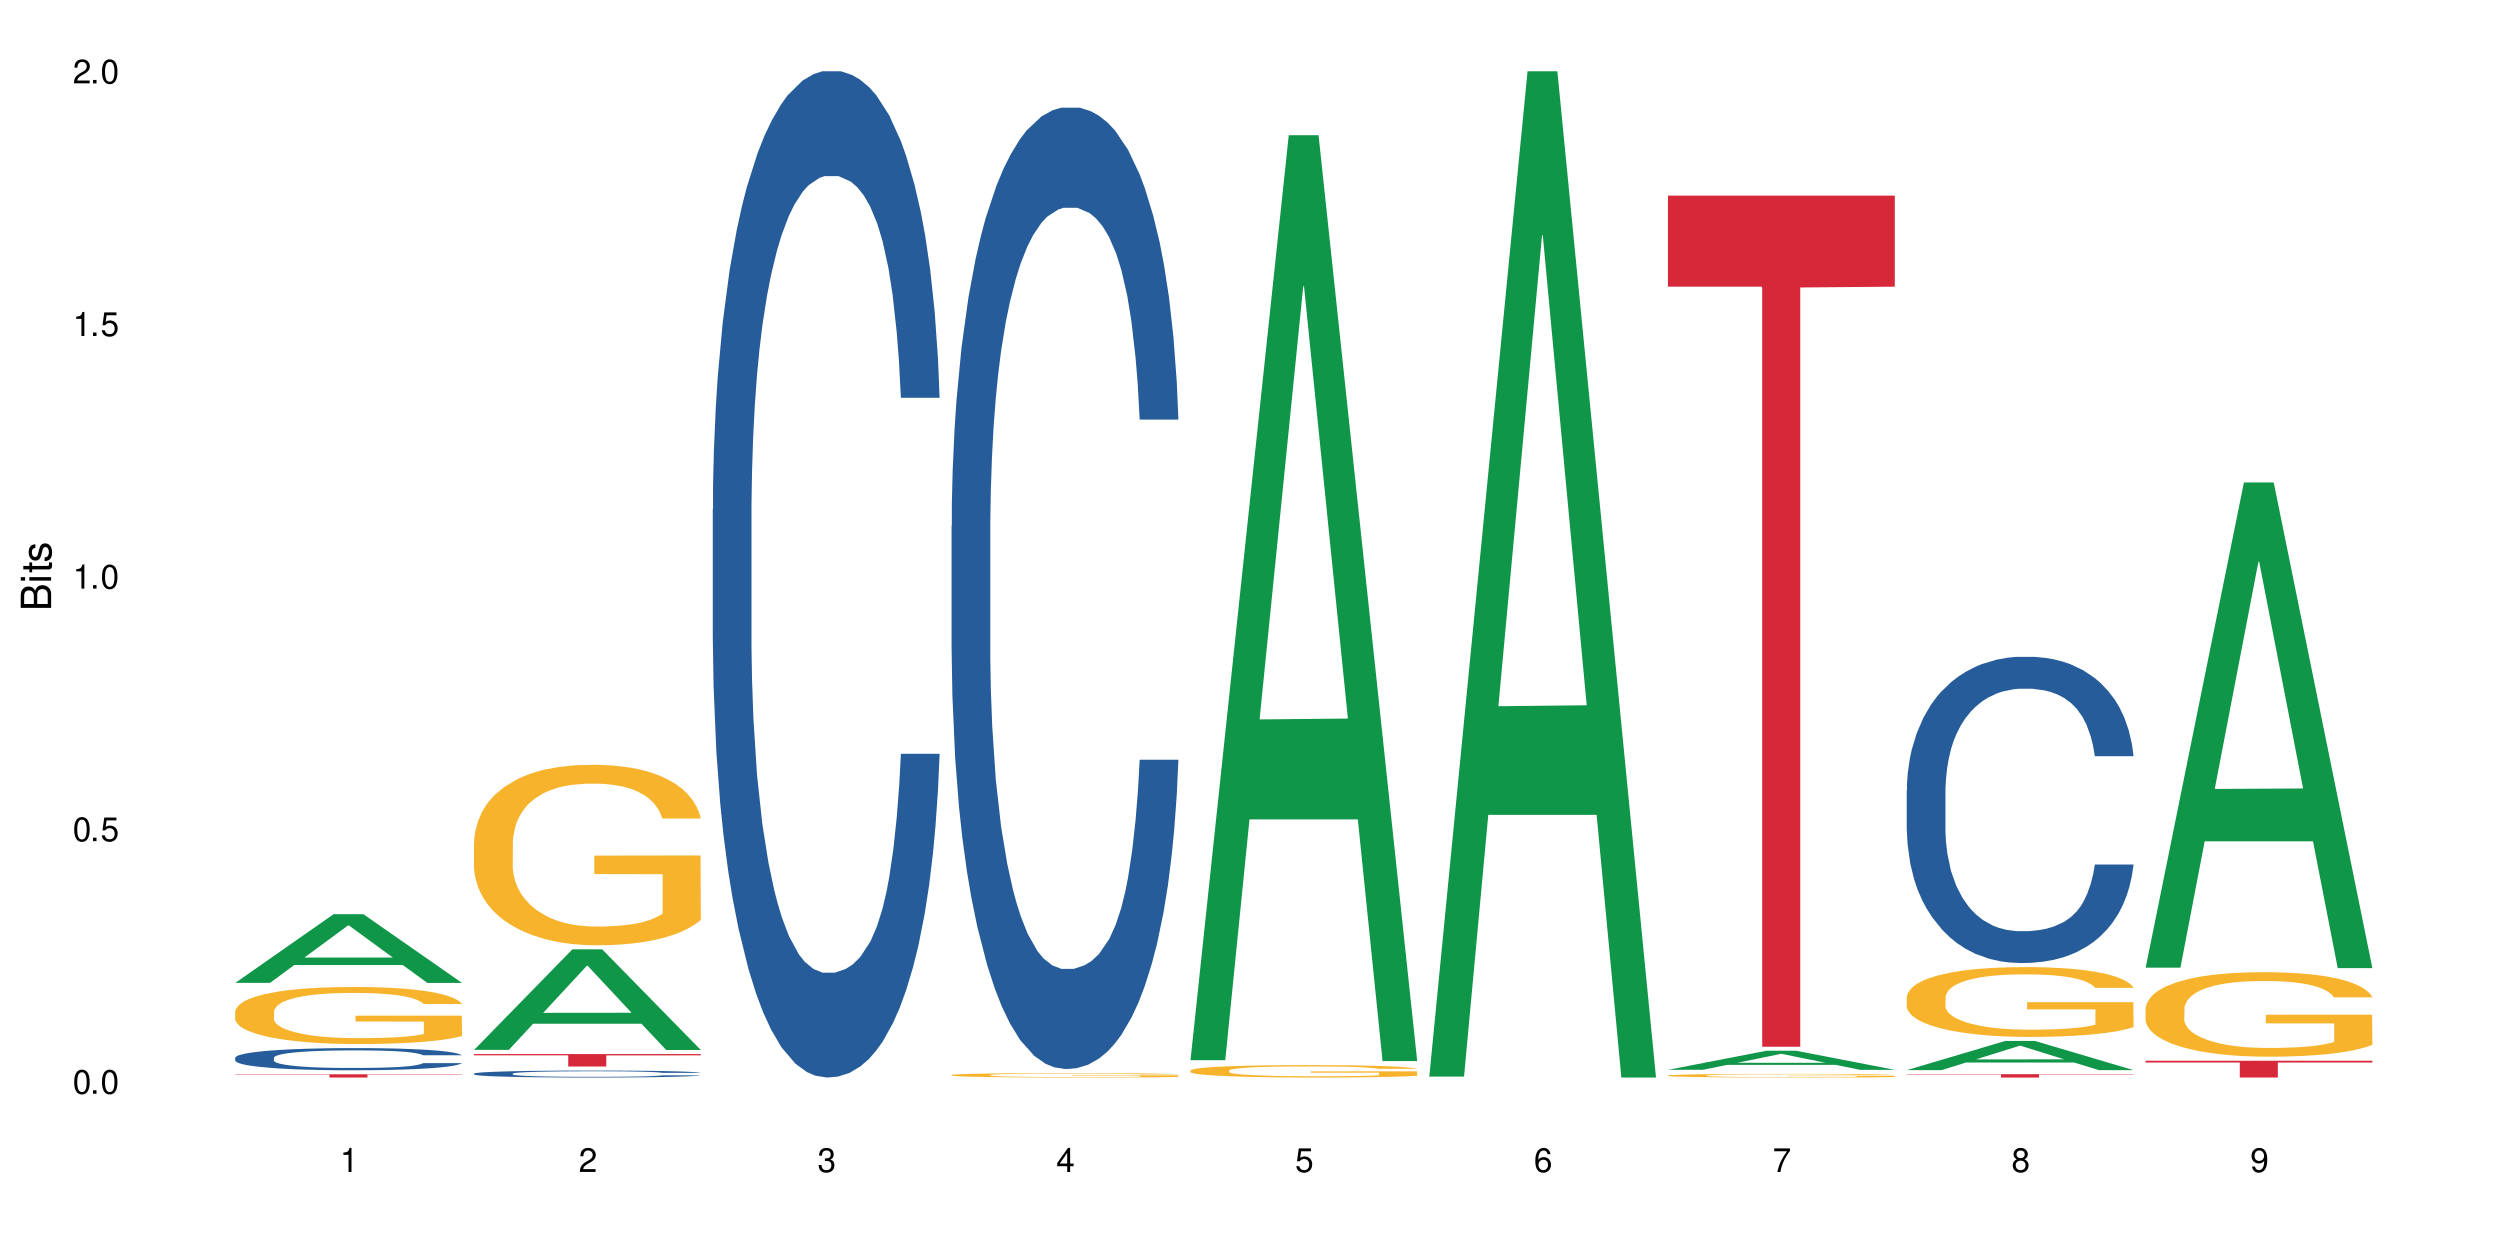
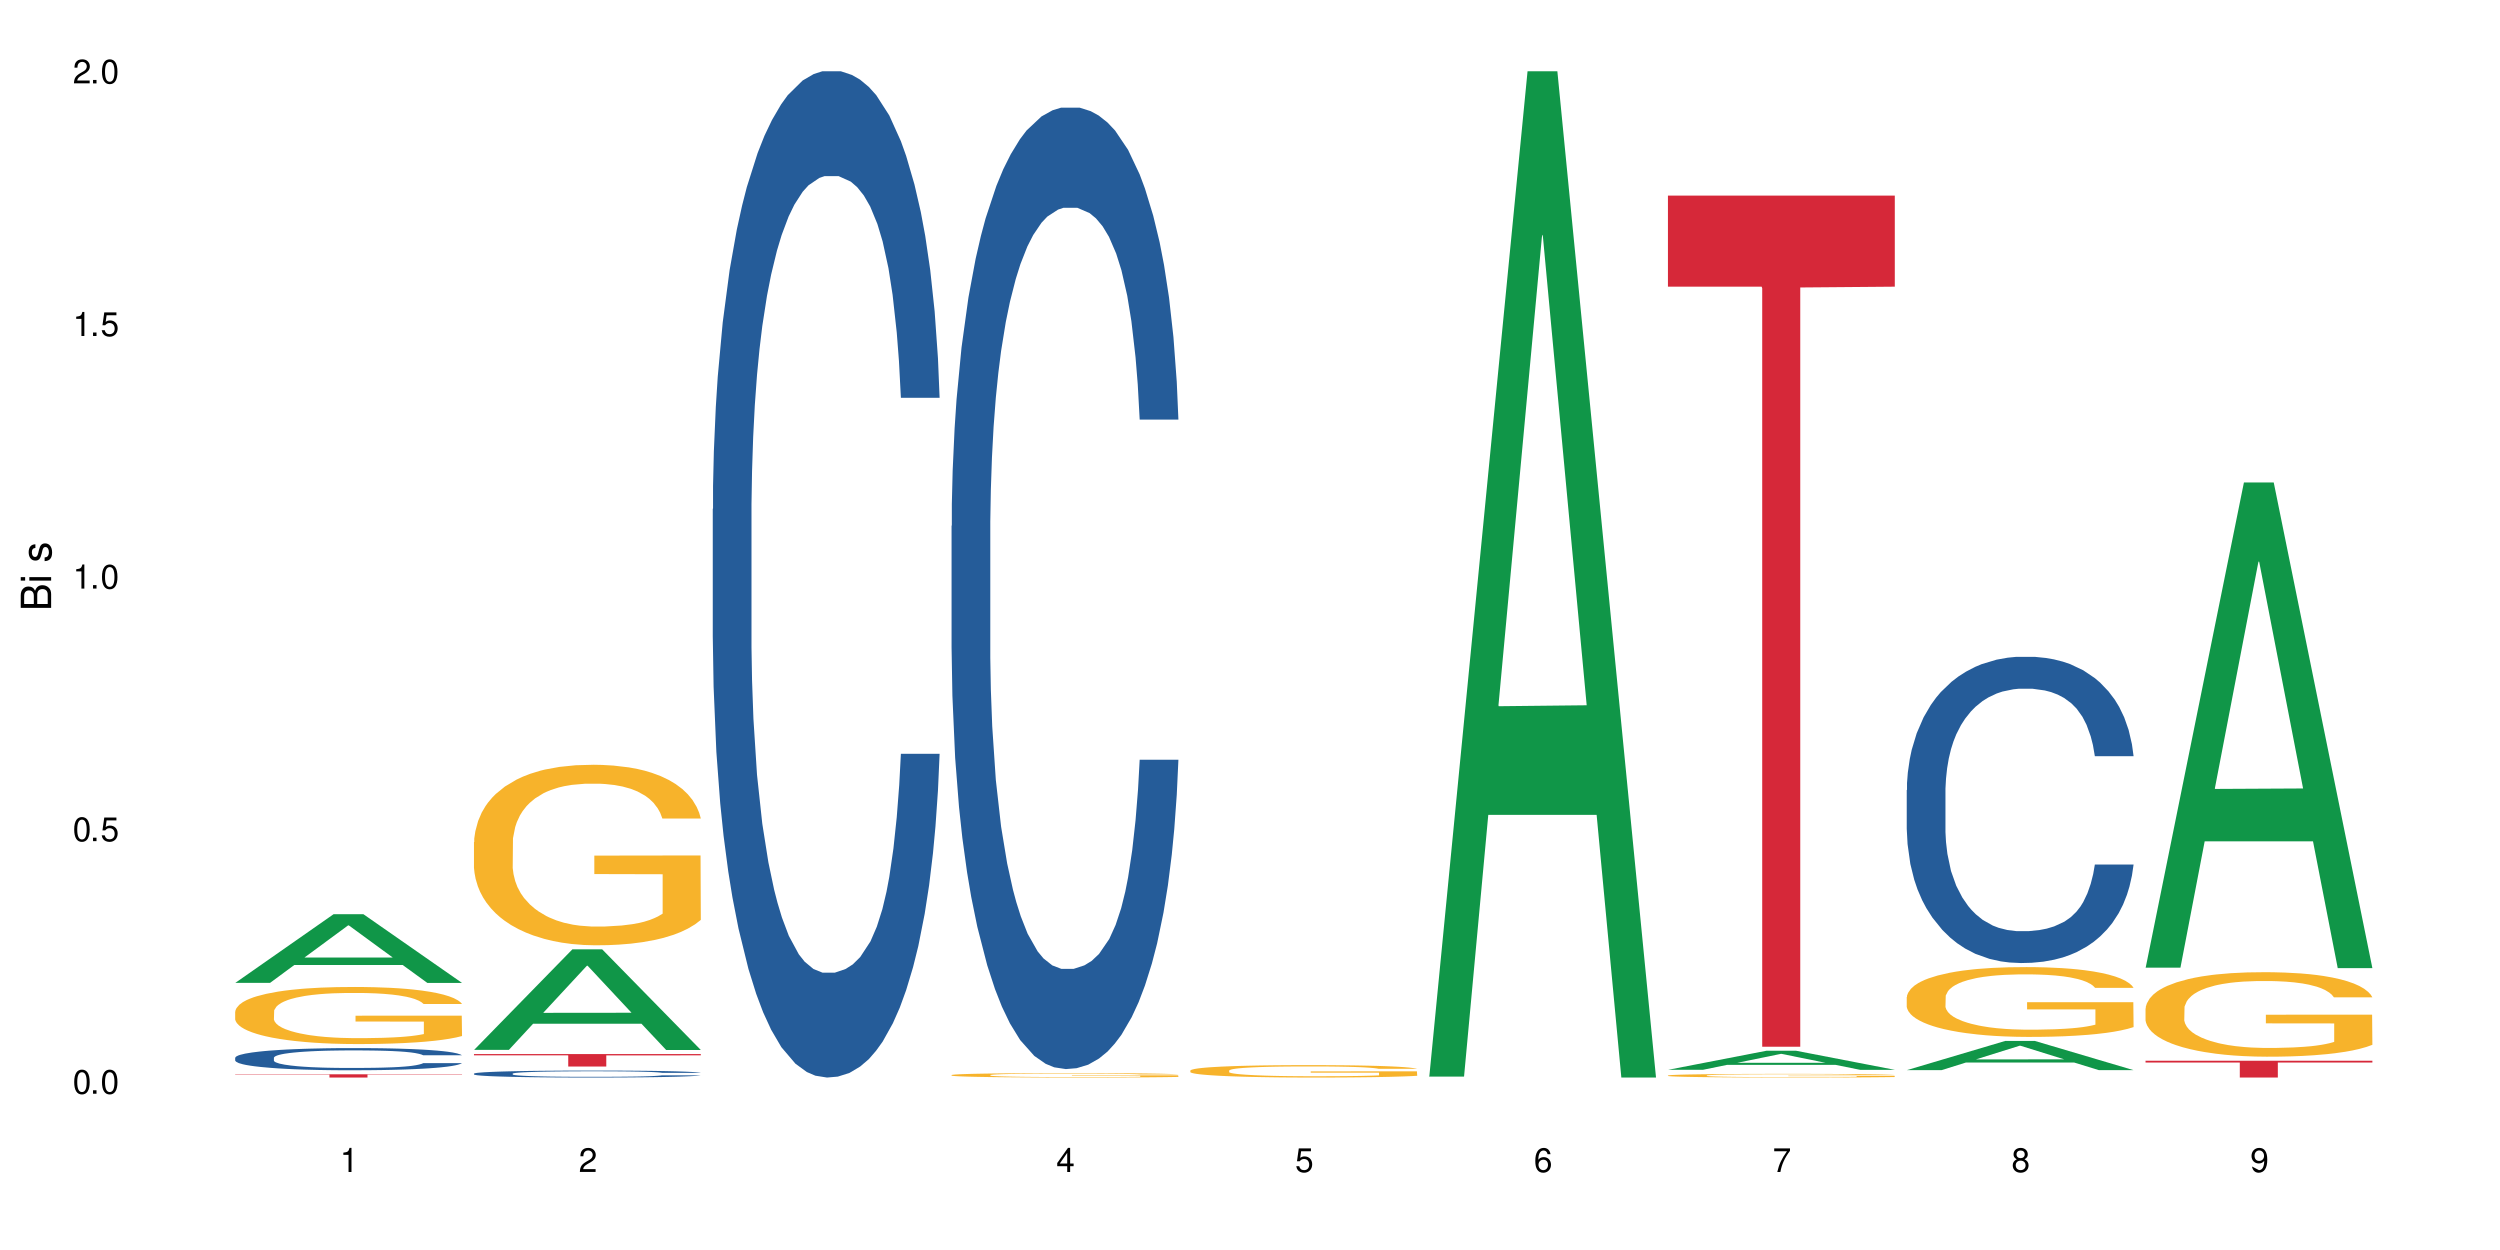
<svg xmlns="http://www.w3.org/2000/svg" xmlns:xlink="http://www.w3.org/1999/xlink" width="720" height="360" viewBox="0 0 720 360">
  <defs>
    <g>
      <g id="glyph-0-0">
</g>
      <g id="glyph-0-1">
        <path d="M 2.641 -6.938 C 2 -6.938 1.422 -6.656 1.078 -6.172 C 0.641 -5.562 0.406 -4.641 0.406 -3.359 C 0.406 -1.016 1.188 0.219 2.641 0.219 C 4.078 0.219 4.859 -1.016 4.859 -3.297 C 4.859 -4.641 4.656 -5.547 4.203 -6.172 C 3.844 -6.656 3.281 -6.938 2.641 -6.938 Z M 2.641 -6.188 C 3.547 -6.188 4 -5.25 4 -3.375 C 4 -1.406 3.562 -0.484 2.625 -0.484 C 1.734 -0.484 1.281 -1.438 1.281 -3.344 C 1.281 -5.25 1.734 -6.188 2.641 -6.188 Z M 2.641 -6.188 " />
      </g>
      <g id="glyph-0-2">
        <path d="M 1.828 -1 L 0.828 -1 L 0.828 0 L 1.828 0 Z M 1.828 -1 " />
      </g>
      <g id="glyph-0-3">
        <path d="M 4.562 -6.797 L 1.062 -6.797 L 0.547 -3.094 L 1.328 -3.094 C 1.719 -3.562 2.047 -3.734 2.578 -3.734 C 3.484 -3.734 4.062 -3.109 4.062 -2.094 C 4.062 -1.125 3.484 -0.531 2.578 -0.531 C 1.828 -0.531 1.375 -0.906 1.188 -1.672 L 0.328 -1.672 C 0.453 -1.109 0.547 -0.844 0.75 -0.594 C 1.125 -0.078 1.828 0.219 2.594 0.219 C 3.969 0.219 4.922 -0.781 4.922 -2.219 C 4.922 -3.562 4.031 -4.484 2.719 -4.484 C 2.25 -4.484 1.859 -4.359 1.469 -4.062 L 1.734 -5.969 L 4.562 -5.969 Z M 4.562 -6.797 " />
      </g>
      <g id="glyph-0-4">
        <path d="M 2.484 -4.938 L 2.484 0 L 3.328 0 L 3.328 -6.938 L 2.766 -6.938 C 2.469 -5.875 2.281 -5.734 0.984 -5.562 L 0.984 -4.938 Z M 2.484 -4.938 " />
      </g>
      <g id="glyph-0-5">
        <path d="M 4.859 -0.828 L 1.281 -0.828 C 1.359 -1.406 1.672 -1.781 2.5 -2.281 L 3.469 -2.828 C 4.406 -3.344 4.906 -4.062 4.906 -4.906 C 4.906 -5.484 4.672 -6.031 4.266 -6.406 C 3.859 -6.766 3.375 -6.938 2.719 -6.938 C 1.859 -6.938 1.219 -6.625 0.844 -6.031 C 0.609 -5.672 0.5 -5.234 0.484 -4.531 L 1.328 -4.531 C 1.359 -5.016 1.406 -5.281 1.531 -5.516 C 1.75 -5.938 2.188 -6.203 2.703 -6.203 C 3.469 -6.203 4.031 -5.641 4.031 -4.891 C 4.031 -4.344 3.719 -3.859 3.125 -3.516 L 2.234 -3 C 0.812 -2.172 0.406 -1.531 0.328 -0.016 L 4.859 -0.016 Z M 4.859 -0.828 " />
      </g>
      <g id="glyph-0-6">
-         <path d="M 2.125 -3.188 L 2.578 -3.188 C 3.5 -3.188 3.984 -2.766 3.984 -1.922 C 3.984 -1.062 3.469 -0.531 2.594 -0.531 C 1.656 -0.531 1.203 -1 1.156 -2.016 L 0.312 -2.016 C 0.344 -1.453 0.438 -1.094 0.609 -0.781 C 0.953 -0.109 1.625 0.219 2.547 0.219 C 3.953 0.219 4.859 -0.625 4.859 -1.938 C 4.859 -2.828 4.516 -3.297 3.703 -3.594 C 4.344 -3.844 4.656 -4.328 4.656 -5.031 C 4.656 -6.219 3.875 -6.938 2.578 -6.938 C 1.203 -6.938 0.484 -6.172 0.453 -4.703 L 1.297 -4.703 C 1.312 -5.125 1.344 -5.359 1.453 -5.578 C 1.641 -5.969 2.062 -6.203 2.594 -6.203 C 3.344 -6.203 3.797 -5.75 3.797 -5 C 3.797 -4.516 3.609 -4.219 3.25 -4.047 C 3.016 -3.953 2.703 -3.922 2.125 -3.906 Z M 2.125 -3.188 " />
-       </g>
+         </g>
      <g id="glyph-0-7">
        <path d="M 3.141 -1.672 L 3.141 0 L 3.984 0 L 3.984 -1.672 L 4.984 -1.672 L 4.984 -2.438 L 3.984 -2.438 L 3.984 -6.938 L 3.359 -6.938 L 0.266 -2.578 L 0.266 -1.672 Z M 3.141 -2.438 L 1 -2.438 L 3.141 -5.5 Z M 3.141 -2.438 " />
      </g>
      <g id="glyph-0-8">
        <path d="M 4.781 -5.125 C 4.609 -6.266 3.891 -6.938 2.844 -6.938 C 2.094 -6.938 1.422 -6.578 1.031 -5.953 C 0.594 -5.266 0.406 -4.422 0.406 -3.172 C 0.406 -2 0.578 -1.25 0.984 -0.641 C 1.359 -0.078 1.953 0.219 2.703 0.219 C 3.984 0.219 4.922 -0.75 4.922 -2.094 C 4.922 -3.375 4.062 -4.281 2.844 -4.281 C 2.172 -4.281 1.641 -4.031 1.281 -3.516 C 1.281 -5.234 1.828 -6.188 2.797 -6.188 C 3.391 -6.188 3.797 -5.797 3.938 -5.125 Z M 2.734 -3.531 C 3.547 -3.531 4.062 -2.953 4.062 -2.031 C 4.062 -1.156 3.484 -0.531 2.703 -0.531 C 1.922 -0.531 1.328 -1.188 1.328 -2.078 C 1.328 -2.938 1.906 -3.531 2.734 -3.531 Z M 2.734 -3.531 " />
      </g>
      <g id="glyph-0-9">
        <path d="M 4.984 -6.797 L 0.438 -6.797 L 0.438 -5.969 L 4.109 -5.969 C 2.5 -3.656 1.828 -2.234 1.328 0 L 2.219 0 C 2.594 -2.172 3.453 -4.047 4.984 -6.094 Z M 4.984 -6.797 " />
      </g>
      <g id="glyph-0-10">
        <path d="M 3.75 -3.656 C 4.469 -4.094 4.688 -4.438 4.688 -5.078 C 4.688 -6.172 3.844 -6.938 2.641 -6.938 C 1.438 -6.938 0.594 -6.172 0.594 -5.094 C 0.594 -4.438 0.812 -4.094 1.516 -3.656 C 0.734 -3.266 0.359 -2.703 0.359 -1.922 C 0.359 -0.656 1.281 0.219 2.641 0.219 C 3.984 0.219 4.922 -0.656 4.922 -1.922 C 4.922 -2.703 4.531 -3.266 3.75 -3.656 Z M 2.641 -6.188 C 3.359 -6.188 3.812 -5.75 3.812 -5.062 C 3.812 -4.406 3.344 -3.984 2.641 -3.984 C 1.922 -3.984 1.453 -4.406 1.453 -5.078 C 1.453 -5.75 1.922 -6.188 2.641 -6.188 Z M 2.641 -3.266 C 3.484 -3.266 4.062 -2.719 4.062 -1.906 C 4.062 -1.078 3.484 -0.531 2.625 -0.531 C 1.797 -0.531 1.219 -1.094 1.219 -1.906 C 1.219 -2.719 1.781 -3.266 2.641 -3.266 Z M 2.641 -3.266 " />
      </g>
      <g id="glyph-0-11">
-         <path d="M 0.516 -1.578 C 0.672 -0.453 1.406 0.219 2.438 0.219 C 3.188 0.219 3.859 -0.141 4.266 -0.766 C 4.688 -1.453 4.891 -2.297 4.891 -3.547 C 4.891 -4.719 4.703 -5.453 4.312 -6.078 C 3.938 -6.641 3.344 -6.938 2.594 -6.938 C 1.297 -6.938 0.359 -5.969 0.359 -4.625 C 0.359 -3.344 1.234 -2.453 2.453 -2.453 C 3.094 -2.453 3.578 -2.672 4.016 -3.203 C 4 -1.484 3.469 -0.531 2.5 -0.531 C 1.906 -0.531 1.484 -0.906 1.359 -1.578 Z M 2.578 -6.203 C 3.375 -6.203 3.969 -5.531 3.969 -4.641 C 3.969 -3.797 3.391 -3.188 2.547 -3.188 C 1.734 -3.188 1.234 -3.766 1.234 -4.688 C 1.234 -5.562 1.797 -6.203 2.578 -6.203 Z M 2.578 -6.203 " />
+         <path d="M 0.516 -1.578 C 0.672 -0.453 1.406 0.219 2.438 0.219 C 3.188 0.219 3.859 -0.141 4.266 -0.766 C 4.688 -1.453 4.891 -2.297 4.891 -3.547 C 4.891 -4.719 4.703 -5.453 4.312 -6.078 C 3.938 -6.641 3.344 -6.938 2.594 -6.938 C 1.297 -6.938 0.359 -5.969 0.359 -4.625 C 0.359 -3.344 1.234 -2.453 2.453 -2.453 C 3.094 -2.453 3.578 -2.672 4.016 -3.203 C 4 -1.484 3.469 -0.531 2.5 -0.531 Z M 2.578 -6.203 C 3.375 -6.203 3.969 -5.531 3.969 -4.641 C 3.969 -3.797 3.391 -3.188 2.547 -3.188 C 1.734 -3.188 1.234 -3.766 1.234 -4.688 C 1.234 -5.562 1.797 -6.203 2.578 -6.203 Z M 2.578 -6.203 " />
      </g>
      <g id="glyph-1-0">
</g>
      <g id="glyph-1-1">
        <path d="M 0 -0.953 L 0 -4.891 C 0 -5.719 -0.234 -6.344 -0.734 -6.797 C -1.188 -7.234 -1.812 -7.469 -2.5 -7.469 C -3.547 -7.469 -4.188 -7 -4.625 -5.875 C -4.984 -6.688 -5.625 -7.094 -6.531 -7.094 C -7.172 -7.094 -7.734 -6.859 -8.141 -6.391 C -8.562 -5.922 -8.75 -5.344 -8.75 -4.5 L -8.75 -0.953 Z M -4.984 -2.062 L -7.766 -2.062 L -7.766 -4.219 C -7.766 -4.844 -7.688 -5.203 -7.453 -5.5 C -7.219 -5.812 -6.859 -5.969 -6.375 -5.969 C -5.891 -5.969 -5.531 -5.812 -5.297 -5.5 C -5.062 -5.203 -4.984 -4.844 -4.984 -4.219 Z M -0.984 -2.062 L -4 -2.062 L -4 -4.781 C -4 -5.766 -3.438 -6.359 -2.484 -6.359 C -1.547 -6.359 -0.984 -5.766 -0.984 -4.781 Z M -0.984 -2.062 " />
      </g>
      <g id="glyph-1-2">
        <path d="M -6.281 -1.797 L -6.281 -0.797 L 0 -0.797 L 0 -1.797 Z M -8.75 -1.797 L -8.75 -0.797 L -7.484 -0.797 L -7.484 -1.797 Z M -8.75 -1.797 " />
      </g>
      <g id="glyph-1-3">
-         <path d="M -6.281 -3.047 L -6.281 -2.016 L -8.016 -2.016 L -8.016 -1.016 L -6.281 -1.016 L -6.281 -0.172 L -5.469 -0.172 L -5.469 -1.016 L -0.719 -1.016 C -0.078 -1.016 0.281 -1.453 0.281 -2.234 C 0.281 -2.5 0.25 -2.719 0.188 -3.047 L -0.641 -3.047 C -0.609 -2.906 -0.594 -2.766 -0.594 -2.562 C -0.594 -2.141 -0.719 -2.016 -1.156 -2.016 L -5.469 -2.016 L -5.469 -3.047 Z M -6.281 -3.047 " />
-       </g>
+         </g>
      <g id="glyph-1-4">
        <path d="M -4.531 -5.25 C -5.766 -5.25 -6.469 -4.422 -6.469 -2.969 C -6.469 -1.516 -5.719 -0.562 -4.547 -0.562 C -3.562 -0.562 -3.094 -1.062 -2.734 -2.562 L -2.516 -3.484 C -2.344 -4.188 -2.094 -4.469 -1.641 -4.469 C -1.047 -4.469 -0.641 -3.875 -0.641 -3 C -0.641 -2.453 -0.797 -2 -1.062 -1.75 C -1.25 -1.594 -1.422 -1.531 -1.875 -1.469 L -1.875 -0.406 C -0.422 -0.453 0.281 -1.266 0.281 -2.922 C 0.281 -4.5 -0.5 -5.516 -1.719 -5.516 C -2.656 -5.516 -3.172 -4.984 -3.469 -3.734 L -3.703 -2.766 C -3.891 -1.953 -4.156 -1.609 -4.594 -1.609 C -5.188 -1.609 -5.547 -2.125 -5.547 -2.938 C -5.547 -3.75 -5.203 -4.172 -4.531 -4.203 Z M -4.531 -5.25 " />
      </g>
    </g>
  </defs>
  <rect x="-72" y="-36" width="864" height="432" fill="rgb(100%, 100%, 100%)" fill-opacity="1" />
  <path fill-rule="nonzero" fill="rgb(6.275%, 58.824%, 28.235%)" fill-opacity="1" d="M 67.73 283.066 L 67.801 283.047 L 96.07 263.289 L 104.656 263.289 L 133.066 283.086 L 123.082 283.086 L 115.965 277.918 L 84.762 277.918 L 77.781 283.066 L 67.73 283.066 L 87.766 275.777 L 113.102 275.762 L 100.469 266.523 L 100.328 266.504 L 100.188 266.559 L 87.695 275.762 L 87.766 275.777 Z M 67.73 283.066 " />
  <path fill-rule="nonzero" fill="rgb(14.51%, 36.078%, 60%)" fill-opacity="1" d="M 67.73 304.633 L 67.812 304.625 L 67.812 304.484 L 68.051 304.266 L 68.605 303.984 L 69.164 303.793 L 70.598 303.445 L 72.59 303.113 L 74.664 302.859 L 76.176 302.707 L 77.531 302.59 L 80.637 302.375 L 82.629 302.262 L 84.781 302.164 L 87.41 302.066 L 89.324 302.008 L 93.625 301.914 L 96.812 301.871 L 99.281 301.855 L 104.621 301.855 L 107.809 301.879 L 110.117 301.906 L 112.668 301.953 L 114.82 302.008 L 118.562 302.133 L 121.91 302.297 L 123.426 302.391 L 125.816 302.57 L 127.648 302.746 L 128.922 302.898 L 130.355 303.113 L 131.629 303.379 L 132.586 303.676 L 133.066 303.926 L 121.91 303.926 L 121.352 303.691 L 120.715 303.512 L 119.52 303.273 L 118.324 303.102 L 116.652 302.934 L 115.137 302.824 L 113.066 302.711 L 111.234 302.641 L 109.32 302.59 L 107.488 302.555 L 103.984 302.52 L 99.922 302.52 L 98.406 302.531 L 95.297 302.578 L 93.625 302.617 L 91.234 302.699 L 89.562 302.777 L 87.57 302.895 L 86.215 302.992 L 84.543 303.145 L 83.348 303.277 L 81.992 303.469 L 81.195 303.617 L 80.48 303.781 L 79.84 303.973 L 79.363 304.176 L 79.043 304.391 L 78.887 304.602 L 78.887 305.508 L 79.043 305.715 L 79.441 305.961 L 80.48 306.316 L 81.992 306.625 L 83.746 306.871 L 85.418 307.047 L 86.375 307.129 L 87.648 307.223 L 89.641 307.34 L 92.512 307.453 L 94.184 307.5 L 96.734 307.547 L 99.363 307.57 L 102.867 307.57 L 105.977 307.547 L 108.047 307.52 L 110.199 307.473 L 113.145 307.375 L 114.98 307.281 L 116.57 307.168 L 117.766 307.059 L 118.562 306.965 L 119.758 306.785 L 120.715 306.586 L 121.434 306.383 L 121.91 306.184 L 133.066 306.184 L 132.586 306.418 L 131.871 306.645 L 131.152 306.812 L 130.039 307.016 L 128.762 307.199 L 126.93 307.402 L 125.418 307.535 L 123.426 307.684 L 121.59 307.793 L 119.602 307.891 L 116.652 308.008 L 114.738 308.066 L 112.668 308.121 L 110.199 308.168 L 107.09 308.207 L 103.746 308.23 L 100.637 308.238 L 97.289 308.227 L 94.82 308.203 L 91.555 308.148 L 87.492 308.043 L 84.543 307.934 L 82.23 307.82 L 80.238 307.707 L 78.008 307.547 L 75.141 307.293 L 73.387 307.094 L 72.191 306.93 L 70.84 306.703 L 69.883 306.496 L 68.766 306.172 L 67.969 305.758 L 67.73 305.438 Z M 67.73 304.633 " />
  <path fill-rule="nonzero" fill="rgb(96.863%, 70.196%, 16.863%)" fill-opacity="1" d="M 67.73 291.289 L 67.812 291.277 L 67.812 290.977 L 68.129 290.301 L 68.926 289.367 L 69.961 288.602 L 71.078 288 L 71.793 287.688 L 72.988 287.234 L 74.023 286.906 L 76.656 286.23 L 80 285.598 L 81.832 285.328 L 83.906 285.074 L 86.852 284.789 L 88.207 284.684 L 92.352 284.441 L 97.051 284.293 L 102.23 284.246 L 104.621 284.262 L 107.887 284.324 L 112.348 284.488 L 114.898 284.637 L 116.891 284.789 L 118.961 284.984 L 121.512 285.285 L 123.902 285.645 L 125.816 286.004 L 127.727 286.457 L 129.32 286.938 L 130.676 287.461 L 131.871 288.094 L 132.586 288.617 L 133.066 289.145 L 121.988 289.145 L 121.352 288.617 L 120.637 288.211 L 119.441 287.715 L 118.246 287.355 L 117.051 287.07 L 114.82 286.68 L 112.906 286.441 L 110.516 286.23 L 108.207 286.094 L 105.578 286.004 L 103.984 285.977 L 99.762 285.977 L 95.938 286.078 L 93.707 286.199 L 92.113 286.32 L 89.879 286.547 L 88.527 286.727 L 87.73 286.844 L 85.34 287.312 L 83.746 287.73 L 82.871 288.016 L 81.754 288.469 L 80.957 288.871 L 80.082 289.473 L 79.602 289.926 L 78.965 290.945 L 78.887 293.648 L 79.125 294.219 L 79.602 294.836 L 80.238 295.375 L 81.195 295.945 L 82.152 296.383 L 83.824 296.965 L 85.258 297.355 L 86.375 297.613 L 88.527 298.02 L 89.402 298.152 L 91.473 298.422 L 93.625 298.633 L 96.254 298.812 L 98.246 298.902 L 101.434 298.98 L 105.496 298.98 L 110.277 298.891 L 113.305 298.77 L 115.379 298.648 L 116.73 298.543 L 118.406 298.379 L 119.602 298.227 L 120.715 298.062 L 122.07 297.809 L 122.07 294.219 L 102.391 294.203 L 102.391 292.523 L 132.984 292.508 L 133.066 298.379 L 131.391 298.785 L 129.32 299.176 L 127.328 299.473 L 125.258 299.73 L 122.309 300.016 L 119.918 300.195 L 116.254 300.406 L 112.906 300.539 L 109.402 300.629 L 106.293 300.676 L 102.629 300.691 L 99.363 300.66 L 95.855 300.57 L 93.066 300.449 L 90.52 300.301 L 87.969 300.105 L 84.781 299.789 L 82.711 299.535 L 80.559 299.219 L 78.406 298.844 L 76.496 298.438 L 75.219 298.121 L 73.945 297.762 L 72.59 297.312 L 71.316 296.801 L 70.359 296.336 L 69.484 295.809 L 68.848 295.316 L 68.211 294.641 L 67.891 294.098 L 67.73 293.633 Z M 67.73 291.289 " />
  <path fill-rule="nonzero" fill="rgb(83.922%, 15.686%, 22.353%)" fill-opacity="1" d="M 67.73 309.398 L 133.066 309.398 L 133.066 309.5 L 105.836 309.5 L 105.836 310.332 L 94.879 310.332 L 94.879 309.5 L 67.73 309.5 Z M 67.73 309.398 " />
  <path fill-rule="nonzero" fill="rgb(6.275%, 58.824%, 28.235%)" fill-opacity="1" d="M 136.504 302.371 L 136.574 302.344 L 164.844 273.41 L 173.43 273.41 L 201.836 302.398 L 191.855 302.398 L 184.738 294.832 L 153.535 294.832 L 146.555 302.371 L 136.504 302.371 L 156.535 291.699 L 181.875 291.672 L 169.242 278.145 L 169.102 278.117 L 168.961 278.199 L 156.469 291.672 L 156.535 291.699 Z M 136.504 302.371 " />
  <path fill-rule="nonzero" fill="rgb(14.51%, 36.078%, 60%)" fill-opacity="1" d="M 136.504 309.195 L 136.582 309.195 L 136.582 309.152 L 136.824 309.082 L 137.379 308.992 L 137.938 308.934 L 139.371 308.824 L 141.363 308.719 L 143.434 308.637 L 144.949 308.59 L 146.305 308.555 L 149.41 308.484 L 151.402 308.449 L 153.555 308.418 L 156.184 308.387 L 158.098 308.371 L 162.398 308.34 L 165.586 308.328 L 168.055 308.324 L 173.395 308.324 L 176.582 308.328 L 178.891 308.34 L 181.441 308.355 L 183.594 308.371 L 187.336 308.41 L 190.684 308.461 L 192.195 308.492 L 194.586 308.547 L 196.418 308.605 L 197.695 308.652 L 199.129 308.719 L 200.402 308.801 L 201.359 308.895 L 201.836 308.977 L 190.684 308.977 L 190.125 308.902 L 189.488 308.844 L 188.293 308.77 L 187.098 308.715 L 185.426 308.664 L 183.91 308.629 L 181.84 308.594 L 180.008 308.57 L 178.094 308.555 L 176.262 308.543 L 172.758 308.531 L 168.691 308.531 L 167.18 308.535 L 164.07 308.551 L 162.398 308.562 L 160.008 308.59 L 158.336 308.613 L 156.344 308.648 L 154.988 308.68 L 153.316 308.73 L 152.121 308.77 L 150.766 308.832 L 149.969 308.879 L 149.25 308.93 L 148.613 308.988 L 148.137 309.055 L 147.816 309.121 L 147.66 309.188 L 147.66 309.473 L 147.816 309.539 L 148.215 309.617 L 149.25 309.727 L 150.766 309.824 L 152.52 309.902 L 154.191 309.957 L 155.148 309.984 L 156.422 310.012 L 158.414 310.051 L 161.281 310.086 L 162.957 310.102 L 165.504 310.117 L 168.137 310.121 L 171.641 310.121 L 174.746 310.117 L 176.82 310.105 L 178.973 310.09 L 181.918 310.059 L 183.75 310.031 L 185.344 309.996 L 186.539 309.961 L 187.336 309.934 L 188.531 309.875 L 189.488 309.812 L 190.203 309.75 L 190.684 309.688 L 201.836 309.688 L 201.359 309.758 L 200.645 309.832 L 199.926 309.883 L 198.809 309.949 L 197.535 310.004 L 195.703 310.07 L 194.188 310.113 L 192.195 310.156 L 190.363 310.191 L 188.371 310.223 L 185.426 310.262 L 183.512 310.277 L 181.441 310.297 L 178.973 310.309 L 175.863 310.324 L 172.516 310.332 L 169.41 310.332 L 166.062 310.328 L 163.594 310.32 L 160.328 310.305 L 156.262 310.273 L 153.316 310.238 L 151.004 310.203 L 149.012 310.164 L 146.781 310.117 L 143.914 310.035 L 142.16 309.973 L 140.965 309.922 L 139.609 309.848 L 138.656 309.785 L 137.539 309.684 L 136.742 309.551 L 136.504 309.449 Z M 136.504 309.195 " />
  <path fill-rule="nonzero" fill="rgb(96.863%, 70.196%, 16.863%)" fill-opacity="1" d="M 136.504 242.52 L 136.582 242.473 L 136.582 241.523 L 136.902 239.387 L 137.699 236.441 L 138.734 234.02 L 139.852 232.121 L 140.566 231.121 L 141.762 229.699 L 142.797 228.652 L 145.426 226.516 L 148.773 224.523 L 150.605 223.668 L 152.68 222.859 L 155.625 221.957 L 156.98 221.625 L 161.125 220.867 L 165.824 220.391 L 171.004 220.25 L 173.395 220.297 L 176.66 220.484 L 181.121 221.008 L 183.672 221.484 L 185.664 221.957 L 187.734 222.574 L 190.285 223.523 L 192.676 224.664 L 194.586 225.805 L 196.5 227.23 L 198.094 228.75 L 199.449 230.41 L 200.645 232.406 L 201.359 234.066 L 201.836 235.73 L 190.762 235.73 L 190.125 234.066 L 189.41 232.785 L 188.215 231.219 L 187.02 230.078 L 185.824 229.176 L 183.594 227.941 L 181.68 227.18 L 179.289 226.516 L 176.98 226.09 L 174.348 225.805 L 172.758 225.711 L 168.535 225.711 L 164.707 226.043 L 162.477 226.422 L 160.883 226.801 L 158.652 227.516 L 157.301 228.082 L 156.504 228.465 L 154.113 229.938 L 152.52 231.266 L 151.641 232.168 L 150.527 233.594 L 149.73 234.875 L 148.852 236.773 L 148.375 238.199 L 147.738 241.426 L 147.66 249.977 L 147.898 251.781 L 148.375 253.727 L 149.012 255.438 L 149.969 257.242 L 150.926 258.617 L 152.598 260.469 L 154.031 261.703 L 155.148 262.512 L 157.301 263.793 L 158.176 264.223 L 160.246 265.074 L 162.398 265.742 L 165.027 266.312 L 167.02 266.594 L 170.207 266.832 L 174.27 266.832 L 179.051 266.547 L 182.078 266.168 L 184.148 265.789 L 185.504 265.457 L 187.176 264.934 L 188.371 264.457 L 189.488 263.938 L 190.844 263.129 L 190.844 251.781 L 171.164 251.73 L 171.164 246.414 L 201.758 246.367 L 201.836 264.934 L 200.164 266.215 L 198.094 267.449 L 196.102 268.398 L 194.031 269.207 L 191.082 270.109 L 188.691 270.68 L 185.027 271.344 L 181.68 271.773 L 178.176 272.055 L 175.066 272.199 L 171.402 272.246 L 168.137 272.152 L 164.629 271.867 L 161.84 271.488 L 159.289 271.012 L 156.742 270.395 L 153.555 269.398 L 151.484 268.59 L 149.332 267.594 L 147.18 266.406 L 145.27 265.125 L 143.992 264.125 L 142.719 262.988 L 141.363 261.562 L 140.09 259.949 L 139.133 258.477 L 138.258 256.812 L 137.617 255.246 L 136.98 253.109 L 136.664 251.398 L 136.504 249.926 Z M 136.504 242.52 " />
  <path fill-rule="nonzero" fill="rgb(83.922%, 15.686%, 22.353%)" fill-opacity="1" d="M 136.504 303.562 L 201.836 303.562 L 201.836 303.945 L 174.609 303.949 L 174.609 307.16 L 163.652 307.16 L 163.652 303.953 L 163.496 303.945 L 136.504 303.945 Z M 136.504 303.562 " />
  <path fill-rule="nonzero" fill="rgb(14.51%, 36.078%, 60%)" fill-opacity="1" d="M 205.277 146.621 L 205.355 146.355 L 205.355 140 L 205.594 129.934 L 206.152 117.215 L 206.711 108.477 L 208.145 92.844 L 210.137 77.746 L 212.207 66.09 L 213.723 59.203 L 215.078 53.902 L 218.184 44.102 L 220.176 39.07 L 222.328 34.566 L 224.957 30.062 L 226.867 27.414 L 231.172 23.176 L 234.359 21.32 L 236.828 20.527 L 242.168 20.527 L 245.352 21.586 L 247.664 22.91 L 250.215 25.031 L 252.363 27.414 L 256.109 33.242 L 259.457 40.66 L 260.969 44.898 L 263.359 53.109 L 265.191 61.055 L 266.469 67.945 L 267.902 77.746 L 269.176 89.668 L 270.133 103.176 L 270.609 114.566 L 259.457 114.566 L 258.898 103.973 L 258.262 95.758 L 257.066 84.898 L 255.871 77.215 L 254.195 69.535 L 252.684 64.5 L 250.613 59.469 L 248.777 56.289 L 246.867 53.902 L 245.035 52.316 L 241.527 50.727 L 237.465 50.727 L 235.953 51.254 L 232.844 53.375 L 231.172 55.23 L 228.781 58.938 L 227.109 62.383 L 225.117 67.68 L 223.762 72.184 L 222.09 79.07 L 220.895 85.164 L 219.539 93.906 L 218.742 100.527 L 218.023 107.945 L 217.387 116.688 L 216.91 125.957 L 216.59 135.762 L 216.43 145.297 L 216.43 186.355 L 216.59 195.895 L 216.988 207.02 L 218.023 223.18 L 219.539 237.219 L 221.293 248.344 L 222.965 256.293 L 223.922 260 L 225.195 264.238 L 227.188 269.535 L 230.055 274.836 L 231.73 276.953 L 234.277 279.074 L 236.906 280.133 L 240.414 280.133 L 243.52 279.074 L 245.594 277.75 L 247.742 275.629 L 250.691 271.125 L 252.523 266.887 L 254.117 261.855 L 255.312 256.82 L 256.109 252.582 L 257.305 244.371 L 258.262 235.363 L 258.977 226.094 L 259.457 217.086 L 270.609 217.086 L 270.133 227.684 L 269.414 238.012 L 268.699 245.695 L 267.582 254.969 L 266.309 263.18 L 264.477 272.449 L 262.961 278.543 L 260.969 285.168 L 259.137 290.199 L 257.145 294.703 L 254.195 300 L 252.285 302.648 L 250.215 305.035 L 247.742 307.152 L 244.637 309.008 L 241.289 310.066 L 238.184 310.332 L 234.836 309.801 L 232.367 308.742 L 229.098 306.359 L 225.035 301.59 L 222.09 296.559 L 219.777 291.523 L 217.785 286.227 L 215.555 279.074 L 212.688 267.418 L 210.934 258.41 L 209.738 250.992 L 208.383 240.664 L 207.426 231.391 L 206.312 216.555 L 205.516 197.746 L 205.277 183.18 Z M 205.277 146.621 " />
  <path fill-rule="nonzero" fill="rgb(14.51%, 36.078%, 60%)" fill-opacity="1" d="M 274.051 151.477 L 274.129 151.227 L 274.129 145.152 L 274.367 135.531 L 274.926 123.383 L 275.484 115.031 L 276.918 100.098 L 278.91 85.672 L 280.98 74.535 L 282.496 67.957 L 283.848 62.895 L 286.957 53.527 L 288.949 48.719 L 291.102 44.418 L 293.73 40.113 L 295.641 37.586 L 299.945 33.535 L 303.129 31.762 L 305.602 31.004 L 310.938 31.004 L 314.125 32.016 L 316.438 33.281 L 318.984 35.305 L 321.137 37.586 L 324.883 43.152 L 328.23 50.238 L 329.742 54.289 L 332.133 62.133 L 333.965 69.727 L 335.238 76.309 L 336.676 85.672 L 337.949 97.062 L 338.906 109.969 L 339.383 120.852 L 328.23 120.852 L 327.672 110.73 L 327.035 102.883 L 325.84 92.508 L 324.645 85.168 L 322.969 77.828 L 321.457 73.02 L 319.383 68.207 L 317.551 65.172 L 315.641 62.895 L 313.809 61.375 L 310.301 59.855 L 306.238 59.855 L 304.723 60.363 L 301.617 62.387 L 299.945 64.16 L 297.555 67.703 L 295.879 70.992 L 293.887 76.055 L 292.535 80.359 L 290.859 86.938 L 289.664 92.758 L 288.312 101.113 L 287.516 107.438 L 286.797 114.527 L 286.16 122.879 L 285.684 131.738 L 285.363 141.102 L 285.203 150.215 L 285.203 189.441 L 285.363 198.555 L 285.762 209.184 L 286.797 224.625 L 288.312 238.039 L 290.062 248.668 L 291.738 256.262 L 292.691 259.805 L 293.969 263.855 L 295.961 268.918 L 298.828 273.977 L 300.5 276.004 L 303.051 278.027 L 305.68 279.039 L 309.188 279.039 L 312.293 278.027 L 314.363 276.762 L 316.516 274.738 L 319.465 270.434 L 321.297 266.387 L 322.891 261.578 L 324.086 256.766 L 324.883 252.719 L 326.078 244.871 L 327.035 236.266 L 327.75 227.406 L 328.23 218.801 L 339.383 218.801 L 338.906 228.926 L 338.188 238.797 L 337.473 246.137 L 336.355 254.996 L 335.082 262.844 L 333.25 271.699 L 331.734 277.523 L 329.742 283.848 L 327.91 288.656 L 325.918 292.961 L 322.969 298.023 L 321.059 300.555 L 318.984 302.832 L 316.516 304.855 L 313.41 306.629 L 310.062 307.641 L 306.957 307.895 L 303.609 307.387 L 301.141 306.375 L 297.871 304.098 L 293.809 299.543 L 290.859 294.73 L 288.551 289.922 L 286.559 284.863 L 284.328 278.027 L 281.457 266.891 L 279.707 258.285 L 278.512 251.199 L 277.156 241.328 L 276.199 232.469 L 275.086 218.297 L 274.289 200.328 L 274.051 186.406 Z M 274.051 151.477 " />
  <path fill-rule="nonzero" fill="rgb(96.863%, 70.196%, 16.863%)" fill-opacity="1" d="M 274.051 309.602 L 274.129 309.602 L 274.129 309.578 L 274.449 309.527 L 275.246 309.453 L 276.281 309.395 L 277.395 309.348 L 278.113 309.324 L 279.309 309.289 L 280.344 309.262 L 282.973 309.211 L 286.32 309.16 L 288.152 309.141 L 290.223 309.121 L 293.172 309.098 L 294.527 309.09 L 298.668 309.074 L 303.371 309.062 L 308.547 309.059 L 310.938 309.059 L 314.207 309.062 L 318.668 309.074 L 321.219 309.086 L 323.207 309.098 L 325.281 309.113 L 327.832 309.137 L 330.219 309.164 L 332.133 309.195 L 334.043 309.227 L 335.637 309.266 L 336.992 309.305 L 338.188 309.355 L 338.906 309.395 L 339.383 309.438 L 328.309 309.438 L 327.672 309.395 L 326.953 309.363 L 325.758 309.328 L 324.562 309.297 L 323.367 309.277 L 321.137 309.246 L 319.227 309.227 L 316.836 309.211 L 314.523 309.199 L 311.895 309.195 L 310.301 309.191 L 306.078 309.191 L 302.254 309.199 L 300.023 309.207 L 298.43 309.219 L 296.199 309.234 L 294.844 309.25 L 294.047 309.258 L 291.656 309.293 L 290.062 309.328 L 289.188 309.348 L 288.07 309.383 L 287.273 309.414 L 286.398 309.461 L 285.922 309.496 L 285.285 309.578 L 285.203 309.785 L 285.441 309.832 L 285.922 309.879 L 286.559 309.922 L 287.516 309.965 L 288.469 310 L 290.145 310.043 L 291.578 310.074 L 292.691 310.094 L 294.844 310.125 L 295.723 310.137 L 297.793 310.156 L 299.945 310.172 L 302.574 310.188 L 304.566 310.195 L 307.75 310.199 L 311.816 310.199 L 316.598 310.191 L 319.625 310.184 L 321.695 310.176 L 323.051 310.164 L 324.723 310.152 L 325.918 310.141 L 327.035 310.129 L 328.387 310.109 L 328.387 309.832 L 308.707 309.828 L 308.707 309.699 L 339.305 309.699 L 339.383 310.152 L 337.711 310.184 L 335.637 310.215 L 333.645 310.238 L 331.574 310.258 L 328.625 310.281 L 326.238 310.293 L 322.57 310.309 L 319.227 310.32 L 315.719 310.328 L 312.613 310.332 L 305.68 310.332 L 302.176 310.324 L 299.387 310.312 L 296.836 310.301 L 294.285 310.285 L 291.102 310.262 L 289.027 310.242 L 286.875 310.219 L 284.727 310.188 L 282.812 310.156 L 281.539 310.133 L 280.266 310.105 L 278.91 310.07 L 277.633 310.031 L 276.68 309.996 L 275.801 309.953 L 275.164 309.914 L 274.527 309.863 L 274.207 309.82 L 274.051 309.785 Z M 274.051 309.602 " />
-   <path fill-rule="nonzero" fill="rgb(6.275%, 58.824%, 28.235%)" fill-opacity="1" d="M 342.82 305.344 L 342.891 305.09 L 371.16 38.934 L 379.746 38.934 L 408.156 305.594 L 398.176 305.594 L 391.055 235.984 L 359.852 235.984 L 352.875 305.344 L 342.82 305.344 L 362.855 207.191 L 388.191 206.941 L 375.559 82.5 L 375.418 82.25 L 375.281 83 L 362.785 206.941 L 362.855 207.191 Z M 342.82 305.344 " />
  <path fill-rule="nonzero" fill="rgb(96.863%, 70.196%, 16.863%)" fill-opacity="1" d="M 342.82 308.289 L 342.902 308.285 L 342.902 308.219 L 343.219 308.074 L 344.016 307.871 L 345.051 307.703 L 346.168 307.574 L 346.887 307.504 L 348.082 307.406 L 349.117 307.336 L 351.746 307.188 L 355.094 307.051 L 356.926 306.992 L 358.996 306.938 L 361.945 306.875 L 363.297 306.852 L 367.441 306.797 L 372.141 306.766 L 377.32 306.758 L 379.711 306.758 L 382.977 306.773 L 387.441 306.809 L 389.988 306.84 L 391.98 306.875 L 394.055 306.918 L 396.602 306.98 L 398.992 307.059 L 400.906 307.137 L 402.816 307.234 L 404.41 307.34 L 405.766 307.453 L 406.961 307.594 L 407.68 307.707 L 408.156 307.82 L 397.082 307.82 L 396.445 307.707 L 395.727 307.617 L 394.531 307.512 L 393.336 307.434 L 392.141 307.371 L 389.91 307.285 L 387.996 307.234 L 385.609 307.188 L 383.297 307.156 L 380.668 307.137 L 379.074 307.133 L 374.852 307.133 L 371.027 307.156 L 368.797 307.18 L 367.203 307.207 L 364.973 307.254 L 363.617 307.297 L 362.82 307.32 L 360.43 307.422 L 358.836 307.516 L 357.961 307.574 L 356.844 307.676 L 356.047 307.762 L 355.172 307.895 L 354.695 307.992 L 354.055 308.211 L 353.977 308.801 L 354.215 308.926 L 354.695 309.059 L 355.332 309.176 L 356.285 309.301 L 357.242 309.395 L 358.918 309.523 L 360.352 309.605 L 361.465 309.664 L 363.617 309.75 L 364.492 309.781 L 366.566 309.84 L 368.715 309.887 L 371.344 309.926 L 373.336 309.945 L 376.523 309.961 L 380.59 309.961 L 385.367 309.941 L 388.395 309.914 L 390.469 309.887 L 391.824 309.867 L 393.496 309.828 L 394.691 309.797 L 395.805 309.762 L 397.16 309.707 L 397.16 308.926 L 377.48 308.922 L 377.48 308.555 L 408.074 308.551 L 408.156 309.828 L 406.484 309.918 L 404.41 310.004 L 402.418 310.066 L 400.348 310.125 L 397.398 310.184 L 395.008 310.227 L 391.344 310.27 L 387.996 310.301 L 384.492 310.32 L 381.387 310.328 L 377.719 310.332 L 374.453 310.324 L 370.949 310.305 L 368.16 310.281 L 365.609 310.246 L 363.059 310.203 L 359.871 310.137 L 357.801 310.082 L 355.648 310.012 L 353.5 309.93 L 351.586 309.844 L 350.312 309.773 L 349.035 309.695 L 347.684 309.598 L 346.406 309.488 L 345.449 309.387 L 344.574 309.27 L 343.938 309.164 L 343.301 309.016 L 342.98 308.898 L 342.82 308.797 Z M 342.82 308.289 " />
  <path fill-rule="nonzero" fill="rgb(6.275%, 58.824%, 28.235%)" fill-opacity="1" d="M 411.594 310.059 L 411.664 309.789 L 439.934 20.527 L 448.52 20.527 L 476.93 310.332 L 466.945 310.332 L 459.828 234.684 L 428.625 234.684 L 421.645 310.059 L 411.594 310.059 L 431.629 203.391 L 456.965 203.117 L 444.332 67.875 L 444.191 67.602 L 444.051 68.418 L 431.559 203.117 L 431.629 203.391 Z M 411.594 310.059 " />
  <path fill-rule="nonzero" fill="rgb(6.275%, 58.824%, 28.235%)" fill-opacity="1" d="M 480.367 308.109 L 480.438 308.102 L 508.707 302.621 L 517.293 302.621 L 545.703 308.113 L 535.719 308.113 L 528.602 306.68 L 497.398 306.68 L 490.418 308.109 L 480.367 308.109 L 500.398 306.086 L 525.738 306.082 L 513.105 303.52 L 512.965 303.512 L 512.824 303.527 L 500.332 306.082 L 500.398 306.086 Z M 480.367 308.109 " />
  <path fill-rule="nonzero" fill="rgb(96.863%, 70.196%, 16.863%)" fill-opacity="1" d="M 480.367 309.73 L 480.445 309.727 L 480.445 309.711 L 480.766 309.664 L 481.562 309.605 L 482.598 309.559 L 483.715 309.52 L 484.43 309.5 L 485.625 309.469 L 486.66 309.449 L 489.289 309.406 L 492.637 309.363 L 494.469 309.348 L 496.543 309.332 L 499.488 309.312 L 500.844 309.305 L 504.988 309.289 L 509.688 309.281 L 514.867 309.277 L 517.258 309.277 L 520.523 309.281 L 524.984 309.293 L 527.535 309.301 L 529.527 309.312 L 531.598 309.324 L 534.148 309.344 L 536.539 309.367 L 538.449 309.391 L 540.363 309.418 L 541.957 309.449 L 543.312 309.484 L 544.508 309.523 L 545.223 309.559 L 545.703 309.59 L 534.625 309.59 L 533.988 309.559 L 533.273 309.531 L 532.078 309.5 L 530.883 309.477 L 529.688 309.457 L 527.457 309.434 L 525.543 309.418 L 523.152 309.406 L 520.844 309.395 L 518.215 309.391 L 516.621 309.387 L 512.398 309.387 L 508.574 309.395 L 506.34 309.402 L 504.746 309.41 L 502.516 309.426 L 501.164 309.438 L 500.367 309.445 L 497.977 309.473 L 496.383 309.5 L 495.504 309.52 L 494.391 309.547 L 493.594 309.574 L 492.719 309.613 L 492.238 309.641 L 491.602 309.707 L 491.523 309.879 L 491.762 309.918 L 492.238 309.957 L 492.875 309.992 L 493.832 310.027 L 494.789 310.055 L 496.461 310.094 L 497.895 310.117 L 499.012 310.137 L 501.164 310.16 L 502.039 310.168 L 504.109 310.188 L 506.262 310.199 L 508.891 310.211 L 510.883 310.219 L 514.07 310.223 L 518.133 310.223 L 522.914 310.219 L 525.941 310.211 L 528.012 310.203 L 529.367 310.195 L 531.039 310.184 L 532.234 310.176 L 533.352 310.164 L 534.707 310.148 L 534.707 309.918 L 515.027 309.918 L 515.027 309.809 L 545.621 309.809 L 545.703 310.184 L 544.027 310.211 L 541.957 310.234 L 539.965 310.254 L 537.895 310.27 L 534.945 310.289 L 532.555 310.301 L 528.891 310.312 L 525.543 310.324 L 522.039 310.328 L 518.93 310.332 L 512 310.332 L 508.492 310.324 L 505.703 310.316 L 503.156 310.309 L 500.605 310.293 L 497.418 310.273 L 495.348 310.258 L 493.195 310.238 L 491.043 310.215 L 489.133 310.188 L 487.855 310.168 L 486.582 310.145 L 485.227 310.117 L 483.953 310.082 L 482.996 310.055 L 482.121 310.02 L 481.484 309.988 L 480.844 309.945 L 480.527 309.91 L 480.367 309.879 Z M 480.367 309.73 " />
  <path fill-rule="nonzero" fill="rgb(83.922%, 15.686%, 22.353%)" fill-opacity="1" d="M 480.367 56.324 L 545.703 56.324 L 545.703 82.562 L 518.473 82.793 L 518.473 301.457 L 507.516 301.457 L 507.516 83.023 L 507.359 82.562 L 480.367 82.562 Z M 480.367 56.324 " />
  <path fill-rule="nonzero" fill="rgb(6.275%, 58.824%, 28.235%)" fill-opacity="1" d="M 549.141 308.195 L 549.211 308.188 L 577.48 299.797 L 586.066 299.797 L 614.473 308.207 L 604.492 308.207 L 597.371 306.012 L 566.172 306.012 L 559.191 308.195 L 549.141 308.195 L 569.172 305.102 L 594.512 305.094 L 581.875 301.168 L 581.738 301.16 L 581.598 301.188 L 569.102 305.094 L 569.172 305.102 Z M 549.141 308.195 " />
  <path fill-rule="nonzero" fill="rgb(14.51%, 36.078%, 60%)" fill-opacity="1" d="M 549.141 227.543 L 549.219 227.461 L 549.219 225.527 L 549.457 222.465 L 550.016 218.594 L 550.574 215.934 L 552.008 211.18 L 554 206.586 L 556.07 203.039 L 557.586 200.941 L 558.941 199.328 L 562.047 196.348 L 564.039 194.816 L 566.191 193.445 L 568.82 192.074 L 570.73 191.27 L 575.035 189.98 L 578.223 189.414 L 580.691 189.172 L 586.031 189.172 L 589.215 189.496 L 591.527 189.898 L 594.078 190.543 L 596.227 191.27 L 599.973 193.043 L 603.32 195.301 L 604.832 196.59 L 607.223 199.09 L 609.055 201.508 L 610.332 203.602 L 611.766 206.586 L 613.039 210.211 L 613.996 214.324 L 614.473 217.789 L 603.32 217.789 L 602.762 214.566 L 602.125 212.066 L 600.93 208.762 L 599.734 206.422 L 598.062 204.086 L 596.547 202.555 L 594.477 201.023 L 592.645 200.055 L 590.73 199.328 L 588.898 198.848 L 585.391 198.363 L 581.328 198.363 L 579.816 198.523 L 576.707 199.168 L 575.035 199.734 L 572.645 200.863 L 570.973 201.91 L 568.98 203.523 L 567.625 204.891 L 565.953 206.988 L 564.758 208.84 L 563.402 211.5 L 562.605 213.516 L 561.887 215.773 L 561.25 218.434 L 560.773 221.254 L 560.453 224.238 L 560.293 227.141 L 560.293 239.633 L 560.453 242.535 L 560.852 245.922 L 561.887 250.84 L 563.402 255.109 L 565.156 258.496 L 566.828 260.914 L 567.785 262.043 L 569.059 263.332 L 571.051 264.945 L 573.918 266.559 L 575.594 267.203 L 578.141 267.848 L 580.77 268.168 L 584.277 268.168 L 587.383 267.848 L 589.457 267.445 L 591.605 266.797 L 594.555 265.43 L 596.387 264.141 L 597.98 262.605 L 599.176 261.074 L 599.973 259.785 L 601.168 257.285 L 602.125 254.547 L 602.84 251.727 L 603.32 248.984 L 614.473 248.984 L 613.996 252.207 L 613.277 255.352 L 612.562 257.691 L 611.445 260.512 L 610.172 263.012 L 608.34 265.832 L 606.824 267.684 L 604.832 269.699 L 603 271.23 L 601.008 272.602 L 598.062 274.215 L 596.148 275.02 L 594.078 275.746 L 591.605 276.391 L 588.5 276.957 L 585.152 277.277 L 582.047 277.359 L 578.699 277.195 L 576.23 276.875 L 572.965 276.148 L 568.898 274.699 L 565.953 273.168 L 563.641 271.637 L 561.648 270.023 L 559.418 267.848 L 556.551 264.301 L 554.797 261.559 L 553.602 259.301 L 552.246 256.16 L 551.293 253.336 L 550.176 248.824 L 549.379 243.102 L 549.141 238.668 Z M 549.141 227.543 " />
  <path fill-rule="nonzero" fill="rgb(96.863%, 70.196%, 16.863%)" fill-opacity="1" d="M 549.141 287.137 L 549.219 287.117 L 549.219 286.75 L 549.539 285.922 L 550.336 284.785 L 551.371 283.848 L 552.484 283.113 L 553.203 282.727 L 554.398 282.176 L 555.434 281.773 L 558.062 280.945 L 561.41 280.176 L 563.242 279.844 L 565.312 279.531 L 568.262 279.184 L 569.617 279.055 L 573.758 278.762 L 578.461 278.578 L 583.641 278.523 L 586.031 278.539 L 589.297 278.613 L 593.758 278.816 L 596.309 279 L 598.301 279.184 L 600.371 279.422 L 602.922 279.789 L 605.312 280.23 L 607.223 280.672 L 609.137 281.223 L 610.73 281.809 L 612.082 282.453 L 613.277 283.223 L 613.996 283.867 L 614.473 284.508 L 603.398 284.508 L 602.762 283.867 L 602.043 283.371 L 600.848 282.766 L 599.652 282.324 L 598.461 281.977 L 596.227 281.496 L 594.316 281.203 L 591.926 280.945 L 589.613 280.781 L 586.984 280.672 L 585.391 280.633 L 581.168 280.633 L 577.344 280.762 L 575.113 280.91 L 573.52 281.059 L 571.289 281.332 L 569.934 281.551 L 569.137 281.699 L 566.75 282.27 L 565.156 282.781 L 564.277 283.133 L 563.164 283.684 L 562.367 284.18 L 561.488 284.914 L 561.012 285.465 L 560.375 286.715 L 560.293 290.02 L 560.535 290.715 L 561.012 291.469 L 561.648 292.129 L 562.605 292.828 L 563.562 293.359 L 565.234 294.078 L 566.668 294.555 L 567.785 294.867 L 569.934 295.363 L 570.812 295.527 L 572.883 295.859 L 575.035 296.117 L 577.664 296.336 L 579.656 296.445 L 582.844 296.539 L 586.906 296.539 L 591.688 296.43 L 594.715 296.281 L 596.785 296.133 L 598.141 296.004 L 599.812 295.805 L 601.008 295.621 L 602.125 295.418 L 603.48 295.105 L 603.48 290.715 L 583.797 290.699 L 583.797 288.641 L 614.395 288.625 L 614.473 295.805 L 612.801 296.301 L 610.73 296.777 L 608.738 297.145 L 606.664 297.457 L 603.719 297.805 L 601.328 298.027 L 597.664 298.281 L 594.316 298.449 L 590.809 298.559 L 587.703 298.613 L 584.039 298.633 L 580.77 298.594 L 577.266 298.484 L 574.477 298.34 L 571.926 298.156 L 569.379 297.914 L 566.191 297.531 L 564.117 297.219 L 561.969 296.832 L 559.816 296.375 L 557.902 295.879 L 556.629 295.492 L 555.355 295.051 L 554 294.5 L 552.727 293.875 L 551.77 293.305 L 550.895 292.664 L 550.254 292.059 L 549.617 291.23 L 549.301 290.57 L 549.141 290 Z M 549.141 287.137 " />
-   <path fill-rule="nonzero" fill="rgb(83.922%, 15.686%, 22.353%)" fill-opacity="1" d="M 549.141 309.367 L 614.473 309.367 L 614.473 309.473 L 587.246 309.473 L 587.246 310.332 L 576.289 310.332 L 576.289 309.473 L 549.141 309.473 Z M 549.141 309.367 " />
  <path fill-rule="nonzero" fill="rgb(6.275%, 58.824%, 28.235%)" fill-opacity="1" d="M 617.914 278.695 L 617.98 278.562 L 646.25 138.953 L 654.836 138.953 L 683.246 278.824 L 673.266 278.824 L 666.145 242.312 L 634.945 242.312 L 627.965 278.695 L 617.914 278.695 L 637.945 227.211 L 663.285 227.078 L 650.648 161.809 L 650.512 161.676 L 650.371 162.07 L 637.875 227.078 L 637.945 227.211 Z M 617.914 278.695 " />
  <path fill-rule="nonzero" fill="rgb(96.863%, 70.196%, 16.863%)" fill-opacity="1" d="M 617.914 290.414 L 617.992 290.391 L 617.992 289.949 L 618.312 288.949 L 619.109 287.57 L 620.145 286.438 L 621.258 285.547 L 621.977 285.078 L 623.172 284.414 L 624.207 283.922 L 626.836 282.922 L 630.184 281.988 L 632.016 281.59 L 634.086 281.211 L 637.035 280.789 L 638.391 280.633 L 642.531 280.277 L 647.234 280.055 L 652.414 279.988 L 654.801 280.012 L 658.07 280.102 L 662.531 280.344 L 665.082 280.566 L 667.074 280.789 L 669.145 281.078 L 671.695 281.523 L 674.082 282.055 L 675.996 282.59 L 677.91 283.258 L 679.5 283.969 L 680.855 284.746 L 682.051 285.68 L 682.77 286.457 L 683.246 287.234 L 672.172 287.234 L 671.535 286.457 L 670.816 285.859 L 669.621 285.125 L 668.426 284.59 L 667.23 284.168 L 665 283.59 L 663.09 283.234 L 660.699 282.922 L 658.387 282.723 L 655.758 282.59 L 654.164 282.547 L 649.941 282.547 L 646.117 282.699 L 643.887 282.879 L 642.293 283.055 L 640.062 283.391 L 638.707 283.656 L 637.91 283.836 L 635.52 284.523 L 633.926 285.145 L 633.051 285.57 L 631.934 286.234 L 631.141 286.836 L 630.262 287.727 L 629.785 288.391 L 629.148 289.902 L 629.066 293.906 L 629.305 294.75 L 629.785 295.66 L 630.422 296.461 L 631.379 297.305 L 632.332 297.949 L 634.008 298.816 L 635.441 299.395 L 636.559 299.773 L 638.707 300.375 L 639.586 300.574 L 641.656 300.973 L 643.809 301.285 L 646.438 301.551 L 648.43 301.688 L 651.617 301.797 L 655.68 301.797 L 660.461 301.664 L 663.488 301.484 L 665.559 301.309 L 666.914 301.152 L 668.586 300.906 L 669.781 300.684 L 670.898 300.441 L 672.25 300.062 L 672.25 294.75 L 652.57 294.727 L 652.57 292.238 L 683.168 292.215 L 683.246 300.906 L 681.574 301.508 L 679.5 302.086 L 677.512 302.531 L 675.438 302.91 L 672.492 303.332 L 670.102 303.598 L 666.434 303.91 L 663.09 304.109 L 659.582 304.242 L 656.477 304.309 L 652.809 304.332 L 649.543 304.285 L 646.039 304.152 L 643.25 303.977 L 640.699 303.754 L 638.148 303.465 L 634.965 302.996 L 632.891 302.621 L 630.742 302.152 L 628.59 301.598 L 626.676 300.996 L 625.402 300.531 L 624.129 299.996 L 622.773 299.328 L 621.496 298.574 L 620.543 297.883 L 619.664 297.105 L 619.027 296.371 L 618.391 295.371 L 618.07 294.57 L 617.914 293.883 Z M 617.914 290.414 " />
  <path fill-rule="nonzero" fill="rgb(83.922%, 15.686%, 22.353%)" fill-opacity="1" d="M 617.914 305.496 L 683.246 305.496 L 683.246 306.012 L 656.016 306.016 L 656.016 310.332 L 645.062 310.332 L 645.062 306.023 L 644.902 306.012 L 617.914 306.012 Z M 617.914 305.496 " />
  <g fill="rgb(0%, 0%, 0%)" fill-opacity="1">
    <use xlink:href="#glyph-0-1" x="20.965" y="314.993" />
    <use xlink:href="#glyph-0-2" x="25.965" y="314.993" />
    <use xlink:href="#glyph-0-1" x="28.965" y="314.993" />
  </g>
  <g fill="rgb(0%, 0%, 0%)" fill-opacity="1">
    <use xlink:href="#glyph-0-1" x="20.965" y="242.251" />
    <use xlink:href="#glyph-0-2" x="25.965" y="242.251" />
    <use xlink:href="#glyph-0-3" x="28.965" y="242.251" />
  </g>
  <g fill="rgb(0%, 0%, 0%)" fill-opacity="1">
    <use xlink:href="#glyph-0-4" x="20.965" y="169.509" />
    <use xlink:href="#glyph-0-2" x="25.965" y="169.509" />
    <use xlink:href="#glyph-0-1" x="28.965" y="169.509" />
  </g>
  <g fill="rgb(0%, 0%, 0%)" fill-opacity="1">
    <use xlink:href="#glyph-0-4" x="20.965" y="96.767" />
    <use xlink:href="#glyph-0-2" x="25.965" y="96.767" />
    <use xlink:href="#glyph-0-3" x="28.965" y="96.767" />
  </g>
  <g fill="rgb(0%, 0%, 0%)" fill-opacity="1">
    <use xlink:href="#glyph-0-5" x="20.965" y="24.024" />
    <use xlink:href="#glyph-0-2" x="25.965" y="24.024" />
    <use xlink:href="#glyph-0-1" x="28.965" y="24.024" />
  </g>
  <g fill="rgb(0%, 0%, 0%)" fill-opacity="1">
    <use xlink:href="#glyph-0-4" x="97.898" y="337.532" />
  </g>
  <g fill="rgb(0%, 0%, 0%)" fill-opacity="1">
    <use xlink:href="#glyph-0-5" x="166.672" y="337.532" />
  </g>
  <g fill="rgb(0%, 0%, 0%)" fill-opacity="1">
    <use xlink:href="#glyph-0-6" x="235.445" y="337.532" />
  </g>
  <g fill="rgb(0%, 0%, 0%)" fill-opacity="1">
    <use xlink:href="#glyph-0-7" x="304.215" y="337.532" />
  </g>
  <g fill="rgb(0%, 0%, 0%)" fill-opacity="1">
    <use xlink:href="#glyph-0-3" x="372.988" y="337.532" />
  </g>
  <g fill="rgb(0%, 0%, 0%)" fill-opacity="1">
    <use xlink:href="#glyph-0-8" x="441.762" y="337.532" />
  </g>
  <g fill="rgb(0%, 0%, 0%)" fill-opacity="1">
    <use xlink:href="#glyph-0-9" x="510.535" y="337.532" />
  </g>
  <g fill="rgb(0%, 0%, 0%)" fill-opacity="1">
    <use xlink:href="#glyph-0-10" x="579.309" y="337.532" />
  </g>
  <g fill="rgb(0%, 0%, 0%)" fill-opacity="1">
    <use xlink:href="#glyph-0-11" x="648.078" y="337.532" />
  </g>
  <g fill="rgb(0%, 0%, 0%)" fill-opacity="1">
    <use xlink:href="#glyph-1-1" x="14.725" y="176.012" />
    <use xlink:href="#glyph-1-2" x="14.725" y="168.012" />
    <use xlink:href="#glyph-1-3" x="14.725" y="165.012" />
    <use xlink:href="#glyph-1-4" x="14.725" y="162.012" />
  </g>
</svg>